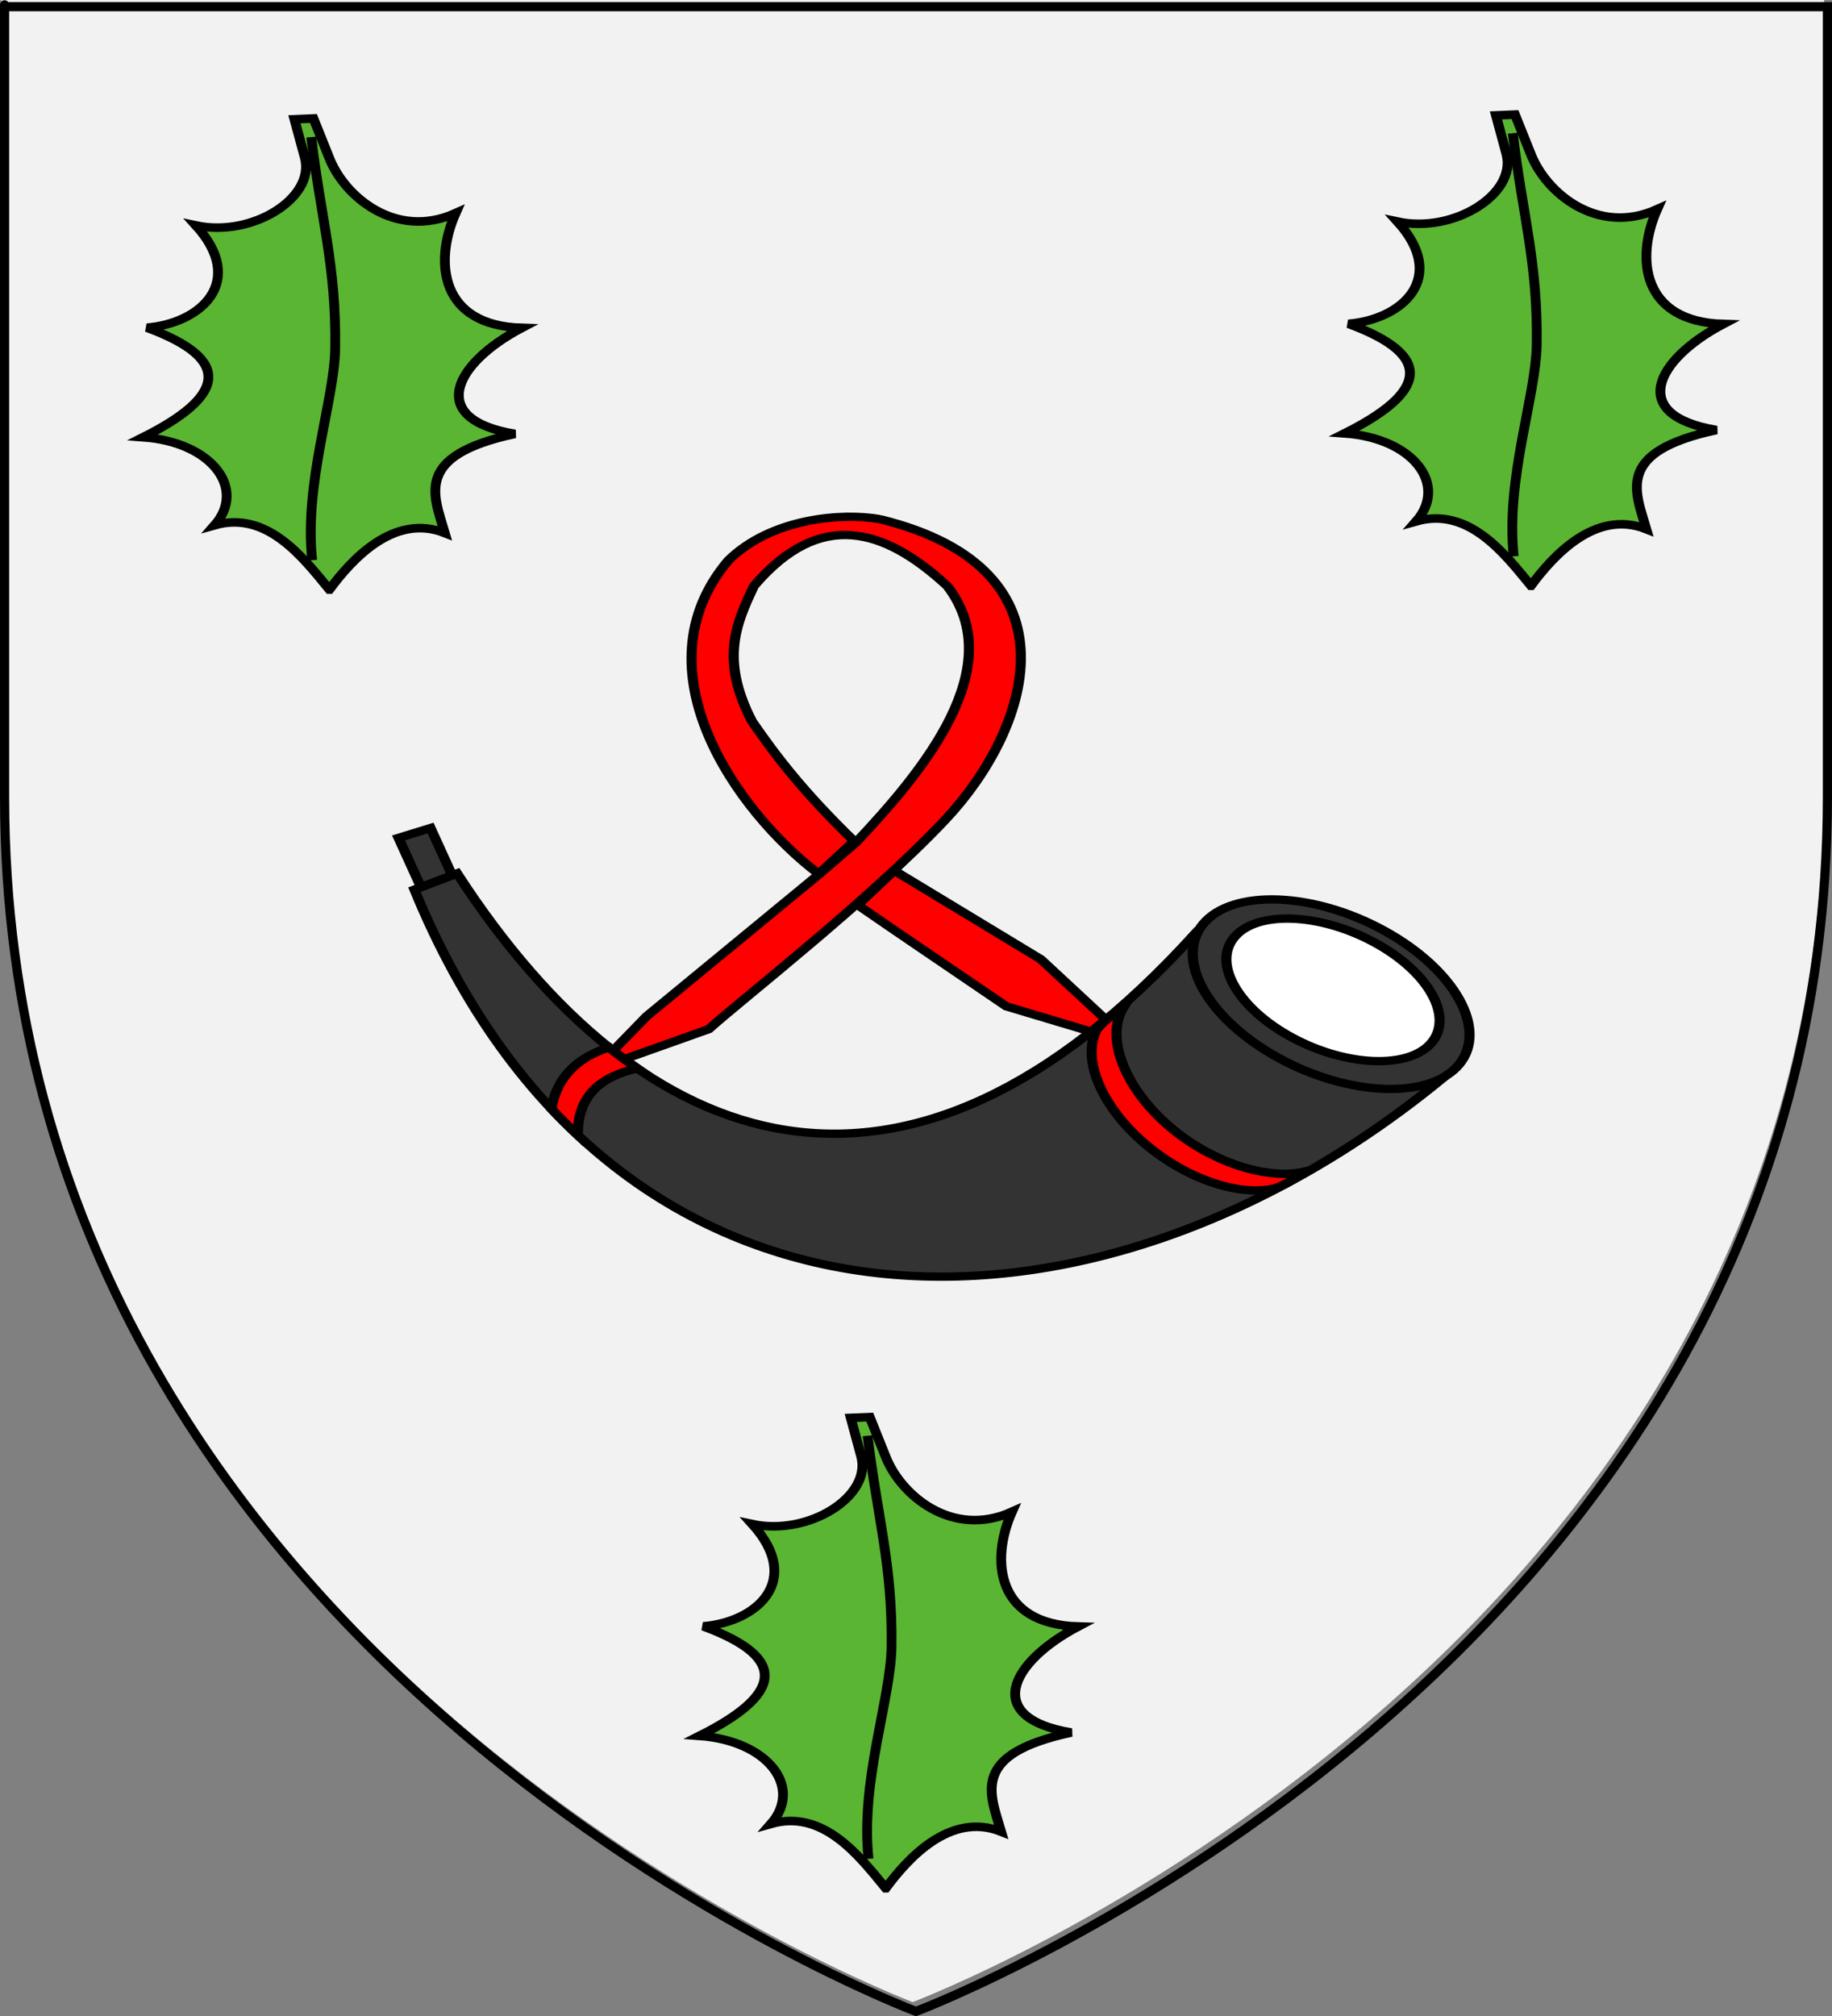
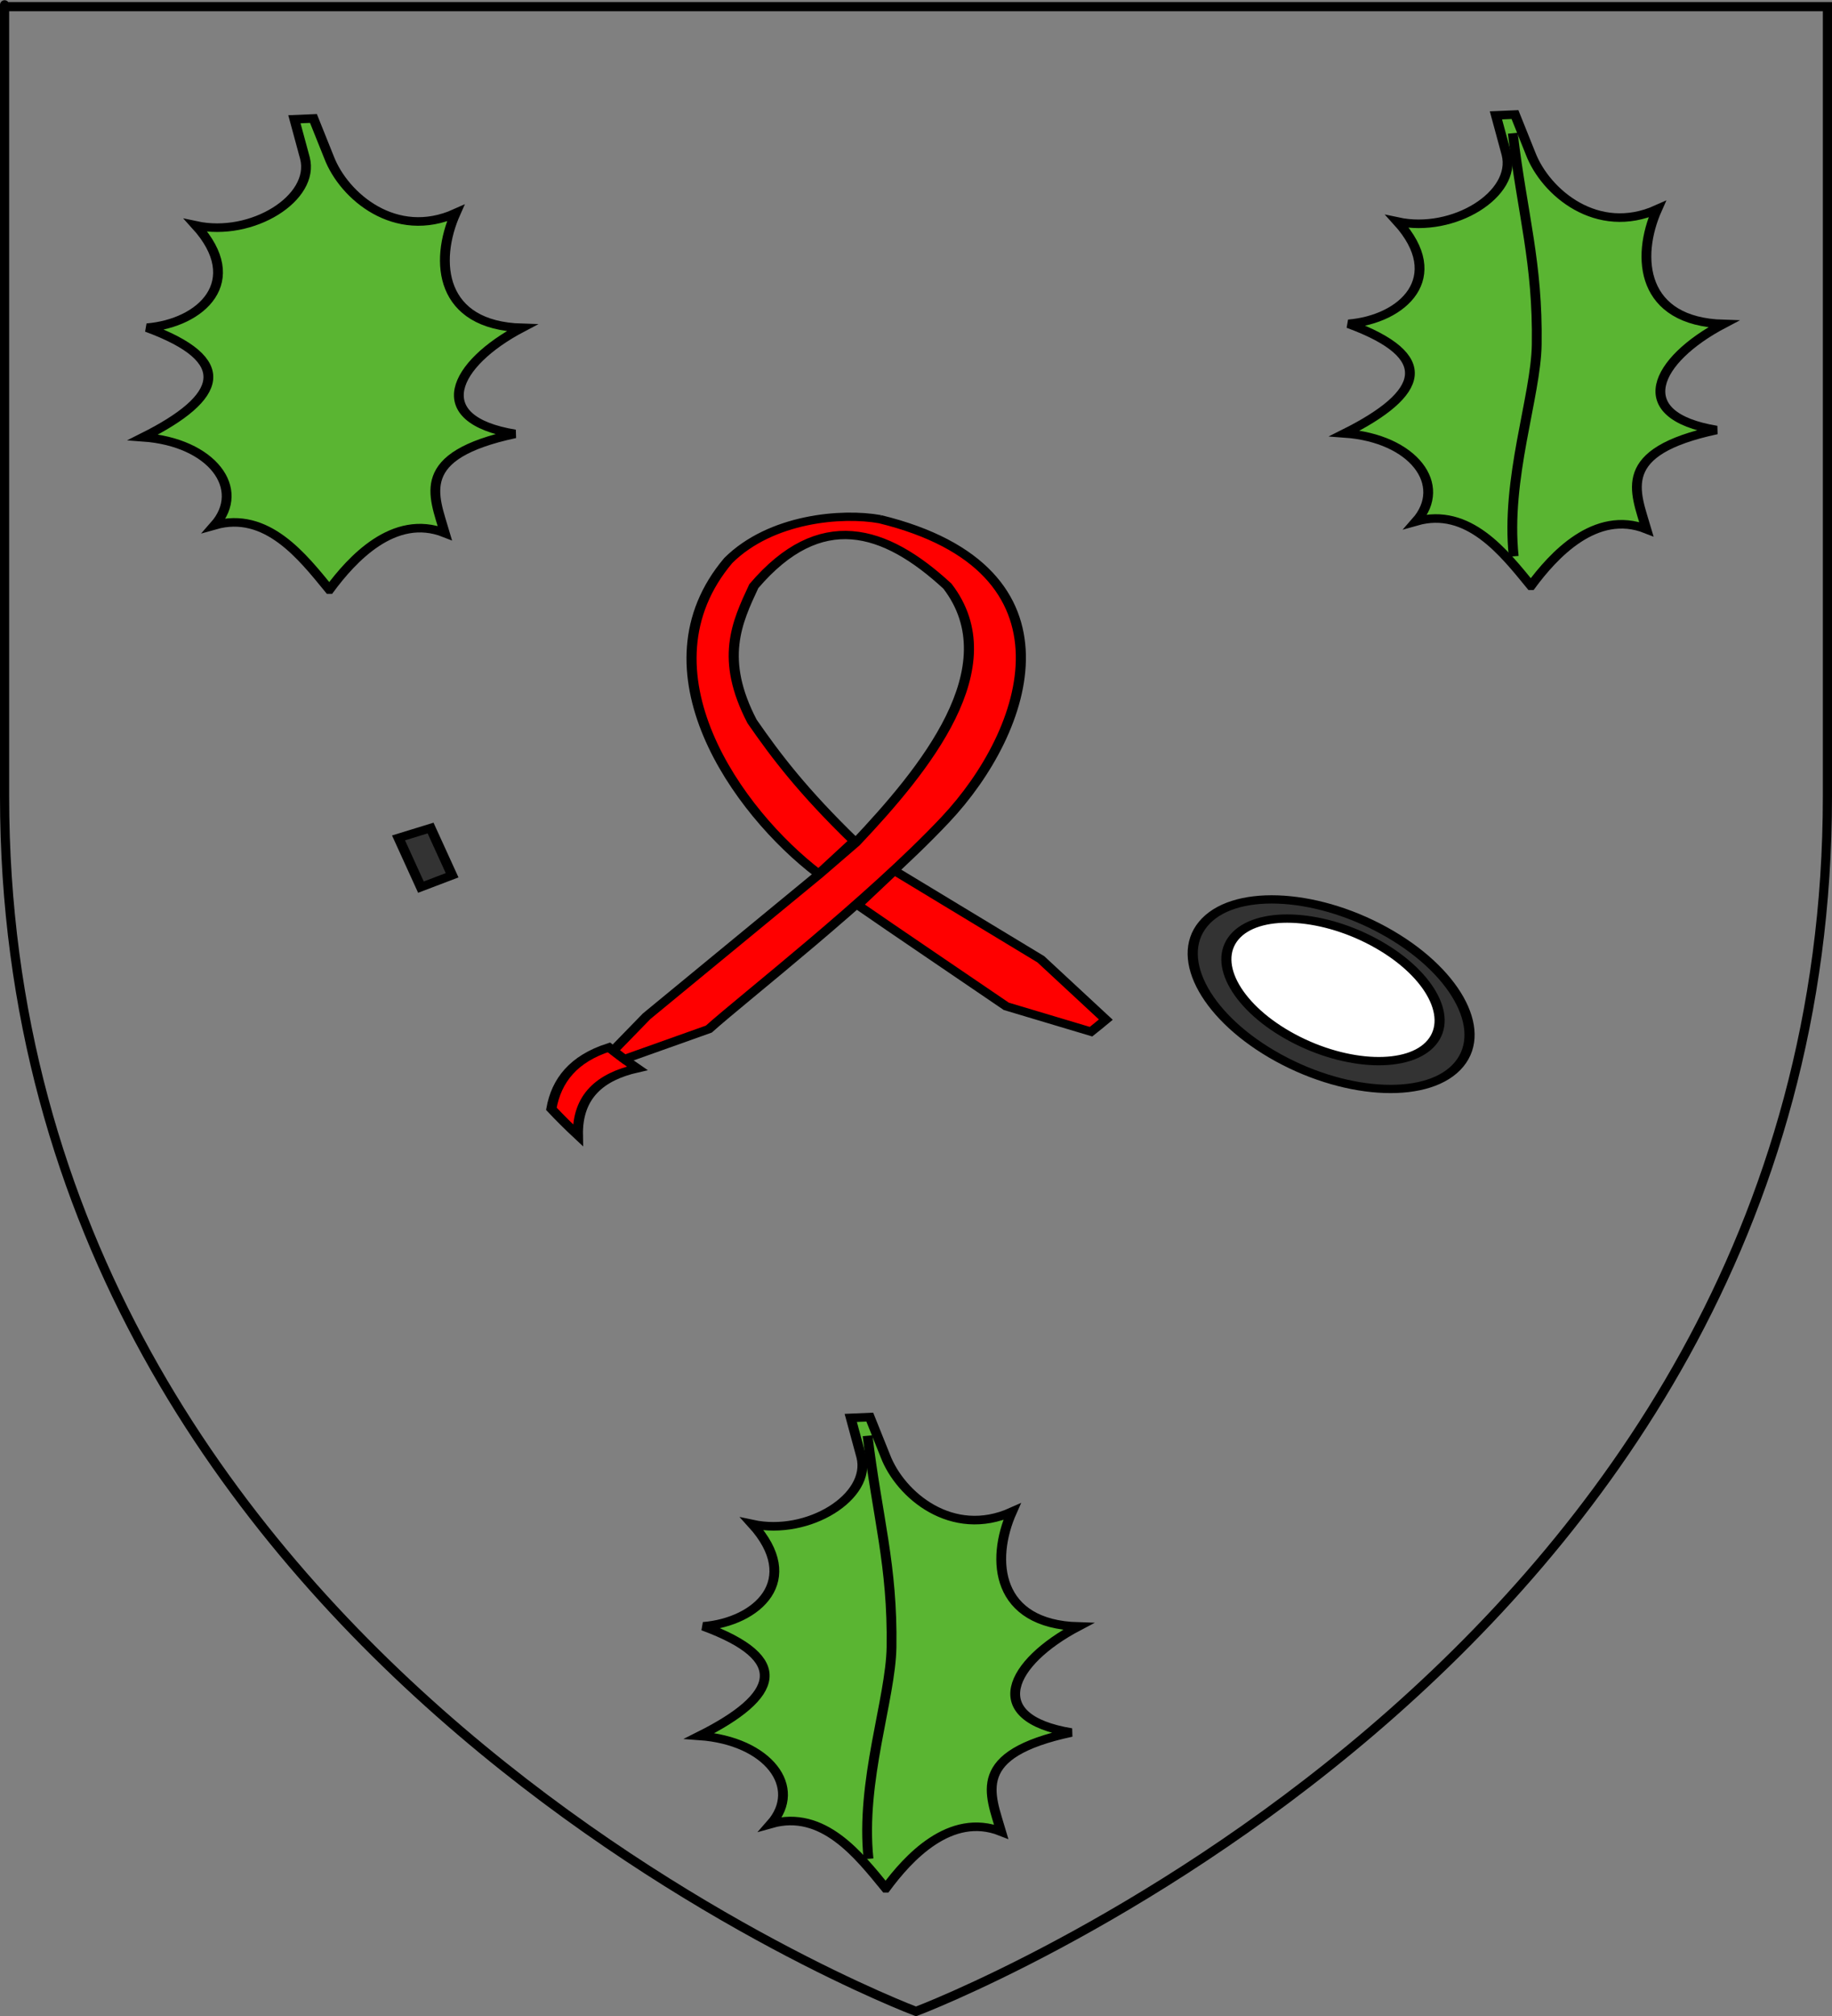
<svg xmlns="http://www.w3.org/2000/svg" xmlns:ns1="http://sodipodi.sourceforge.net/DTD/sodipodi-0.dtd" xmlns:ns2="http://www.inkscape.org/namespaces/inkscape" xmlns:xlink="http://www.w3.org/1999/xlink" height="660" width="600" version="1.0" id="svg2" ns1:version="0.32" ns2:version="0.48.1 " ns1:docname="Rozerch.svg" ns2:export-filename="/Users/olivier/Desktop/Blason Rouge/Blason_Vide_3D.png" ns2:export-xdpi="144" ns2:export-ydpi="144" ns2:output_extension="org.inkscape.output.svg.inkscape">
  <rect width="100%" height="100%" fill="#808080" stroke="none" />
  <ns1:namedview ns2:window-height="981" ns2:window-width="1400" ns2:pageshadow="2" ns2:pageopacity="0.0" guidetolerance="10.0" gridtolerance="10.0" objecttolerance="10.0" borderopacity="1.0" bordercolor="#666666" pagecolor="#ffffff" id="base" showgrid="false" height="660px" ns2:zoom="0.79031037" ns2:cx="495.55818" ns2:cy="275.98894" ns2:window-x="-4" ns2:window-y="-4" ns2:current-layer="layer3" showguides="true" ns2:guide-bbox="true" ns2:window-maximized="0" />
  <desc id="desc4">Flag of Canton of Valais (Wallis)</desc>
  <defs id="defs6">
    <ns2:perspective ns1:type="inkscape:persp3d" ns2:vp_x="0 : 330 : 1" ns2:vp_y="0 : 1000 : 0" ns2:vp_z="600 : 330 : 1" ns2:persp3d-origin="300 : 220 : 1" id="perspective54" />
    <linearGradient id="linearGradient2893">
      <stop style="stop-color:white;stop-opacity:0.314;" offset="0" id="stop2895" />
      <stop id="stop2897" offset="0.19" style="stop-color:white;stop-opacity:0.251;" />
      <stop style="stop-color:#6b6b6b;stop-opacity:0.125;" offset="0.6" id="stop2901" />
      <stop style="stop-color:black;stop-opacity:0.125;" offset="1" id="stop2899" />
    </linearGradient>
    <radialGradient ns2:collect="always" xlink:href="#linearGradient2893" id="radialGradient3163" gradientUnits="userSpaceOnUse" gradientTransform="matrix(1.353,0,0,1.349,-77.629,-85.747)" cx="221.445" cy="226.331" fx="221.445" fy="226.331" r="300" />
    <ns2:perspective id="perspective16" ns2:persp3d-origin="220 : 126.66667 : 1" ns2:vp_z="440 : 190 : 1" ns2:vp_y="0 : 1000 : 0" ns2:vp_x="0 : 190 : 1" ns1:type="inkscape:persp3d" />
    <radialGradient r="300" fy="226.331" fx="221.445" cy="226.331" cx="221.445" gradientTransform="matrix(1.353,0,0,1.349,-831.163,-1701.223)" gradientUnits="userSpaceOnUse" id="radialGradient3163-5" xlink:href="#linearGradient2893-4" ns2:collect="always" />
    <linearGradient id="linearGradient2893-4">
      <stop id="stop2895-8" offset="0" style="stop-color: white; stop-opacity: 0.314;" />
      <stop style="stop-color: white; stop-opacity: 0.251;" offset="0.19" id="stop2897-8" />
      <stop id="stop2901-2" offset="0.6" style="stop-color: rgb(107, 107, 107); stop-opacity: 0.125;" />
      <stop id="stop2899-4" offset="1" style="stop-color: black; stop-opacity: 0.125;" />
    </linearGradient>
    <ns2:perspective id="perspective21" ns2:persp3d-origin="230.30972 : 218.33679 : 1" ns2:vp_z="460.61945 : 327.50519 : 1" ns2:vp_y="0 : 1000 : 0" ns2:vp_x="0 : 327.50519 : 1" ns1:type="inkscape:persp3d" />
  </defs>
  <g ns2:groupmode="layer" id="layer3" ns2:label="Fond écu" style="display:inline">
-     <path id="path2855" style="fill:#f2f2f2;fill-opacity:1;fill-rule:evenodd;stroke:none" d="m 298.915,655.439 c 0,0 298.5,-112.32 298.5,-397.772 0,-285.452 0,-258.552 0,-258.552 l -597,0 0,258.552 c 0,285.452 298.5,397.772 298.5,397.772 z" ns1:nodetypes="cccccc" ns2:connector-curvature="0" />
    <g id="g3397" transform="matrix(-0.821,0,0,0.676,486.612,164.732)">
      <g id="g13490" transform="translate(-137.024,-167.24)">
-         <path id="path6357" style="fill:#333333;fill-opacity:1;fill-rule:evenodd;stroke:#000000;stroke-width:4.026;stroke-linecap:butt;stroke-linejoin:miter;stroke-miterlimit:4;stroke-opacity:1;stroke-dasharray:none" d="m 252.738,375.338 c 115.943,155.129 220.9,109.178 294.643,-28.81 l 17.024,7.857 C 486.367,585.006 296.249,587.097 154.524,446.053 l 98.214,-70.714 z" ns2:connector-curvature="0" />
        <path id="path1900" style="fill:#333333;fill-opacity:1;fill-rule:evenodd;stroke:#000000;stroke-width:4.091;stroke-linejoin:miter;stroke-miterlimit:4;stroke-opacity:1;stroke-dasharray:none" transform="matrix(0.821,-0.546,0.552,0.813,-171.439,185.081)" d="m 247.5,394.981 c 0.006,20.976 -27.845,37.983 -62.202,37.983 -34.358,0 -62.209,-17.007 -62.202,-37.983 -0.006,-20.976 27.845,-37.983 62.202,-37.983 34.358,0 62.209,17.007 62.202,37.983 z" ns2:connector-curvature="0" />
        <path id="path4561" style="fill:#ffffff;fill-opacity:1;fill-rule:evenodd;stroke:#000000;stroke-width:4.026;stroke-linejoin:miter;stroke-miterlimit:4;stroke-opacity:1;stroke-dasharray:none" d="m 237.318,377.385 c 8.918,12.819 -1.468,34.652 -23.198,48.764 -21.729,14.111 -46.571,15.156 -55.482,2.332 -8.918,-12.819 1.468,-34.652 23.198,-48.764 21.729,-14.111 46.571,-15.156 55.482,-2.332 z" ns2:connector-curvature="0" />
-         <path id="path2789" style="fill:#ff0000;fill-opacity:1;fill-rule:evenodd;stroke:#000000;stroke-width:4.026;stroke-linecap:butt;stroke-linejoin:miter;stroke-miterlimit:4;stroke-opacity:1;stroke-dasharray:none" d="m 281.53,411.378 c 7.272,14.115 0.076,38.371 -17.967,57.372 -16.987,17.889 -39.843,26.543 -54.51,22.124 0.756,1.047 8.813,7.197 12.109,8.159 14.367,4.191 35.791,-4.668 52.37,-22.126 16.923,-17.821 24.547,-40.272 18.887,-54.258 -1.157,-2.859 -8.886,-10.342 -10.889,-11.271 z" ns2:connector-curvature="0" />
+         <path id="path2789" style="fill:#ff0000;fill-opacity:1;fill-rule:evenodd;stroke:#000000;stroke-width:4.026;stroke-linecap:butt;stroke-linejoin:miter;stroke-miterlimit:4;stroke-opacity:1;stroke-dasharray:none" d="m 281.53,411.378 z" ns2:connector-curvature="0" />
        <path id="path8141" style="fill:#ff0000;fill-opacity:1;fill-rule:evenodd;stroke:#000000;stroke-width:4.026;stroke-linecap:butt;stroke-linejoin:miter;stroke-miterlimit:4;stroke-opacity:1;stroke-dasharray:none" d="m 486.812,430.781 c -3.714,3.604 -7.475,6.985 -11.281,10.156 14.664,4.031 23.958,13.41 23.656,32.406 3.598,-4.081 7.14,-8.347 10.594,-12.812 -2.004,-13.753 -8.841,-24.223 -22.969,-29.75 z" ns2:connector-curvature="0" />
        <path id="path9034" style="fill:#ff0000;fill-opacity:1;fill-rule:evenodd;stroke:#000000;stroke-width:4.026;stroke-linecap:butt;stroke-linejoin:miter;stroke-miterlimit:4;stroke-opacity:1;stroke-dasharray:none" d="m 378.656,175 c -81.672,24.265 -59.392,102.455 -26.062,145.469 29.859,38.535 80.626,86.477 94.375,101.469 l 33.688,14.562 c 1.5,-1.342 2.984,-2.715 4.469,-4.125 l -13.344,-16.656 -68.969,-68.938 -14.5,-15.19 C 361.005,296.464 327.023,246.589 351.781,207.438 c 24.992,-28.044 50.807,-37.703 77.25,0 6.782,17.672 13.645,35.266 0.688,65.5 -9.672,16.948 -20.2,33.788 -40.719,57.967 l 14.157,15.877 C 435.722,316.714 476.041,247.914 439.203,195 422.189,174.489 393.838,171.659 378.656,175 z M 373,345.156 314.531,388.125 l -25.938,29.219 c 1.978,1.995 3.937,3.964 5.906,5.844 l 33.812,-12.281 c 12.848,-10.67 46.402,-38.234 59.25,-49.062 L 373,345.156 z" ns2:connector-curvature="0" />
        <path id="rect11697" style="fill:#333333;fill-opacity:1;fill-rule:evenodd;stroke:#000000;stroke-width:4.026;stroke-linejoin:miter;stroke-miterlimit:4;stroke-opacity:1;stroke-dasharray:none" d="m 557.969,324.562 -8.594,22.875 12.438,5.75 8.938,-23.844 -12.781,-4.781 z" ns2:connector-curvature="0" />
      </g>
    </g>
    <g id="g3058" transform="matrix(0.271,0,0,0.237,46.474,38.422)">
      <g transform="translate(753.533,1615.476)" style="display:inline" ns2:label="Fond écu" id="layer3-5">
        <g id="g2394">
          <path ns2:connector-curvature="0" style="fill:#5ab532;fill-opacity:1;fill-rule:evenodd;stroke:#000000;stroke-width:11.843;stroke-linecap:butt;stroke-linejoin:miter;stroke-miterlimit:4;stroke-opacity:1;stroke-dasharray:none" d="m -526.917,-963.142 c -32.467,-45.296 -75.741,-109.392 -138.755,-88.941 38.759,-50.203 -3.01,-114.696 -86.362,-121.541 96.603,-55.248 111.597,-106.364 4.648,-151.308 65.443,-6.226 120.657,-63.771 59.091,-141.226 68.079,16.75 144.25,-38.061 131.778,-93.1 l -12.712,-53.597 22.997,-1.12 18.813,53.642 c 18.075,54.122 80.683,114.332 153.04,77.195 -26.162,67.086 -19.092,155.111 79.964,158.465 -82.66,49.731 -115.275,126.326 -8.314,146.441 -122.873,30.029 -98.07,84.417 -84.707,136.918 -61.799,-27.897 -113.007,37.291 -139.482,78.173 z" id="path8344" ns1:nodetypes="cccccsccsccccc" />
-           <path ns2:connector-curvature="0" style="fill:none;stroke:#000000;stroke-width:11.843;stroke-linecap:butt;stroke-linejoin:miter;stroke-miterlimit:4;stroke-opacity:1;stroke-dasharray:none" d="m -548.869,-1588.216 c 11.67,112.378 30.414,178.703 28.923,291.976 -0.947,71.916 -37.75,185.332 -27.802,292.456" id="path8346" ns1:nodetypes="csc" />
        </g>
      </g>
      <g transform="translate(753.533,1615.476)" ns2:label="Meubles" id="layer4-1" />
    </g>
    <g transform="matrix(0.271,0,0,0.237,439.99,37.156)" id="g3065">
      <g id="g3067" ns2:label="Fond écu" style="display:inline" transform="translate(753.533,1615.476)">
        <g id="g3069">
          <path ns1:nodetypes="cccccsccsccccc" id="path3071" d="m -526.917,-963.142 c -32.467,-45.296 -75.741,-109.392 -138.755,-88.941 38.759,-50.203 -3.01,-114.696 -86.362,-121.541 96.603,-55.248 111.597,-106.364 4.648,-151.308 65.443,-6.226 120.657,-63.771 59.091,-141.226 68.079,16.75 144.25,-38.061 131.778,-93.1 l -12.712,-53.597 22.997,-1.12 18.813,53.642 c 18.075,54.122 80.683,114.332 153.04,77.195 -26.162,67.086 -19.092,155.111 79.964,158.465 -82.66,49.731 -115.275,126.326 -8.314,146.441 -122.873,30.029 -98.07,84.417 -84.707,136.918 -61.799,-27.897 -113.007,37.291 -139.482,78.173 z" style="fill:#5ab532;fill-opacity:1;fill-rule:evenodd;stroke:#000000;stroke-width:11.843;stroke-linecap:butt;stroke-linejoin:miter;stroke-miterlimit:4;stroke-opacity:1;stroke-dasharray:none" ns2:connector-curvature="0" />
          <path ns1:nodetypes="csc" id="path3073" d="m -548.869,-1588.216 c 11.67,112.378 30.414,178.703 28.923,291.976 -0.947,71.916 -37.75,185.332 -27.802,292.456" style="fill:none;stroke:#000000;stroke-width:11.843;stroke-linecap:butt;stroke-linejoin:miter;stroke-miterlimit:4;stroke-opacity:1;stroke-dasharray:none" ns2:connector-curvature="0" />
        </g>
      </g>
      <g id="g3075" ns2:label="Meubles" transform="translate(753.533,1615.476)" />
    </g>
    <g id="g3077" transform="matrix(0.271,0,0,0.237,228.68,463.571)">
      <g transform="translate(753.533,1615.476)" style="display:inline" ns2:label="Fond écu" id="g3079">
        <g id="g3081">
          <path ns2:connector-curvature="0" style="fill:#5ab532;fill-opacity:1;fill-rule:evenodd;stroke:#000000;stroke-width:11.843;stroke-linecap:butt;stroke-linejoin:miter;stroke-miterlimit:4;stroke-opacity:1;stroke-dasharray:none" d="m -526.917,-963.142 c -32.467,-45.296 -75.741,-109.392 -138.755,-88.941 38.759,-50.203 -3.01,-114.696 -86.362,-121.541 96.603,-55.248 111.597,-106.364 4.648,-151.308 65.443,-6.226 120.657,-63.771 59.091,-141.226 68.079,16.75 144.25,-38.061 131.778,-93.1 l -12.712,-53.597 22.997,-1.12 18.813,53.642 c 18.075,54.122 80.683,114.332 153.04,77.195 -26.162,67.086 -19.092,155.111 79.964,158.465 -82.66,49.731 -115.275,126.326 -8.314,146.441 -122.873,30.029 -98.07,84.417 -84.707,136.918 -61.799,-27.897 -113.007,37.291 -139.482,78.173 z" id="path3083" ns1:nodetypes="cccccsccsccccc" />
          <path ns2:connector-curvature="0" style="fill:none;stroke:#000000;stroke-width:11.843;stroke-linecap:butt;stroke-linejoin:miter;stroke-miterlimit:4;stroke-opacity:1;stroke-dasharray:none" d="m -548.869,-1588.216 c 11.67,112.378 30.414,178.703 28.923,291.976 -0.947,71.916 -37.75,185.332 -27.802,292.456" id="path3085" ns1:nodetypes="csc" />
        </g>
      </g>
      <g transform="translate(753.533,1615.476)" ns2:label="Meubles" id="g3087" />
    </g>
  </g>
  <g ns2:groupmode="layer" id="layer4" ns2:label="Meubles">
    <g style="fill:#fcef3c;fill-opacity:1;stroke:#000000;stroke-width:0.009;stroke-linecap:round;stroke-linejoin:round;stroke-miterlimit:4;stroke-dasharray:none;stroke-opacity:1" id="g8990" transform="matrix(1.124,0,0,1.085,-176.317,-150.895)">
      <g style="fill:#fcef3c;fill-opacity:1;stroke:#000000;stroke-width:0.009;stroke-linecap:round;stroke-linejoin:round;stroke-miterlimit:4;stroke-dasharray:none;stroke-opacity:1" id="g7203" />
    </g>
    <g style="fill:#fcef3c;fill-opacity:1;stroke:#000000;stroke-width:0.009;stroke-linecap:round;stroke-linejoin:round;stroke-miterlimit:4;stroke-dasharray:none;stroke-opacity:1" id="g8094" transform="matrix(1.124,0,0,1.085,-176.317,-150.895)" />
    <g style="fill:#fcef3c;fill-opacity:1;stroke:#000000;stroke-width:0.009;stroke-linecap:round;stroke-linejoin:round;stroke-miterlimit:4;stroke-dasharray:none;stroke-opacity:1" id="g1896" transform="matrix(1.124,0,0,1.085,-176.317,-150.895)" />
    <g style="fill:#fcef3c;fill-opacity:1;stroke:#000000;stroke-width:0.009;stroke-linecap:round;stroke-linejoin:round;stroke-miterlimit:4;stroke-dasharray:none;stroke-opacity:1" id="g2799" transform="matrix(1.124,0,0,1.085,-176.317,-150.895)" />
    <g style="fill:#fcef3c;fill-opacity:1;stroke:#000000;stroke-width:0.009;stroke-linecap:round;stroke-linejoin:round;stroke-miterlimit:4;stroke-dasharray:none;stroke-opacity:1" id="g12797" transform="matrix(1.124,0,0,1.085,204.109,-150.895)">
      <g style="fill:#fcef3c;fill-opacity:1;stroke:#000000;stroke-width:0.009;stroke-linecap:round;stroke-linejoin:round;stroke-miterlimit:4;stroke-dasharray:none;stroke-opacity:1" id="g12799" />
    </g>
    <g style="fill:#fcef3c;fill-opacity:1;stroke:#000000;stroke-width:0.009;stroke-linecap:round;stroke-linejoin:round;stroke-miterlimit:4;stroke-dasharray:none;stroke-opacity:1" id="g12801" transform="matrix(1.124,0,0,1.085,204.109,-150.895)" />
    <g style="fill:#fcef3c;fill-opacity:1;stroke:#000000;stroke-width:0.009;stroke-linecap:round;stroke-linejoin:round;stroke-miterlimit:4;stroke-dasharray:none;stroke-opacity:1" id="g12803" transform="matrix(1.124,0,0,1.085,204.109,-150.895)" />
    <g style="fill:#fcef3c;fill-opacity:1;stroke:#000000;stroke-width:0.009;stroke-linecap:round;stroke-linejoin:round;stroke-miterlimit:4;stroke-dasharray:none;stroke-opacity:1" id="g12805" transform="matrix(1.124,0,0,1.085,204.109,-150.895)" />
    <g style="fill:#fcef3c;fill-opacity:1;stroke:#000000;stroke-width:0.009;stroke-linecap:round;stroke-linejoin:round;stroke-miterlimit:4;stroke-dasharray:none;stroke-opacity:1" id="g12745" transform="matrix(1.124,0,0,1.085,13.896,216.764)" />
  </g>
  <g ns2:groupmode="layer" id="layer2" ns2:label="Reflet final" ns1:insensitive="true" style="display:none">
    <path ns1:nodetypes="cccccc" d="M 300,658.5 C 300,658.5 598.5,546.18 598.5,260.728 C 598.5,-24.723 598.5,2.176 598.5,2.176 L 1.5,2.176 L 1.5,260.728 C 1.5,546.18 300,658.5 300,658.5 z" style="opacity:1;fill:url(#radialGradient3163);fill-opacity:1;fill-rule:evenodd;stroke:none;stroke-width:1px;stroke-linecap:butt;stroke-linejoin:miter;stroke-opacity:1" id="path2875" ns2:export-xdpi="144" ns2:export-ydpi="144" />
  </g>
  <g ns2:groupmode="layer" id="layer1" ns2:label="Contour final" ns1:insensitive="true" style="display:inline">
    <path ns1:nodetypes="cccccc" d="M 300,658.5 C 300,658.5 1.5,546.18 1.5,260.728 C 1.5,-24.723 1.5,2.176 1.5,2.176 L 598.5,2.176 L 598.5,260.728 C 598.5,546.18 300,658.5 300,658.5 z" style="opacity:1;fill:none;fill-opacity:1;fill-rule:evenodd;stroke:#000000;stroke-width:3;stroke-linecap:butt;stroke-linejoin:miter;stroke-miterlimit:4;stroke-dasharray:none;stroke-opacity:1" id="path1411" ns2:export-xdpi="144" ns2:export-ydpi="144" />
  </g>
</svg>